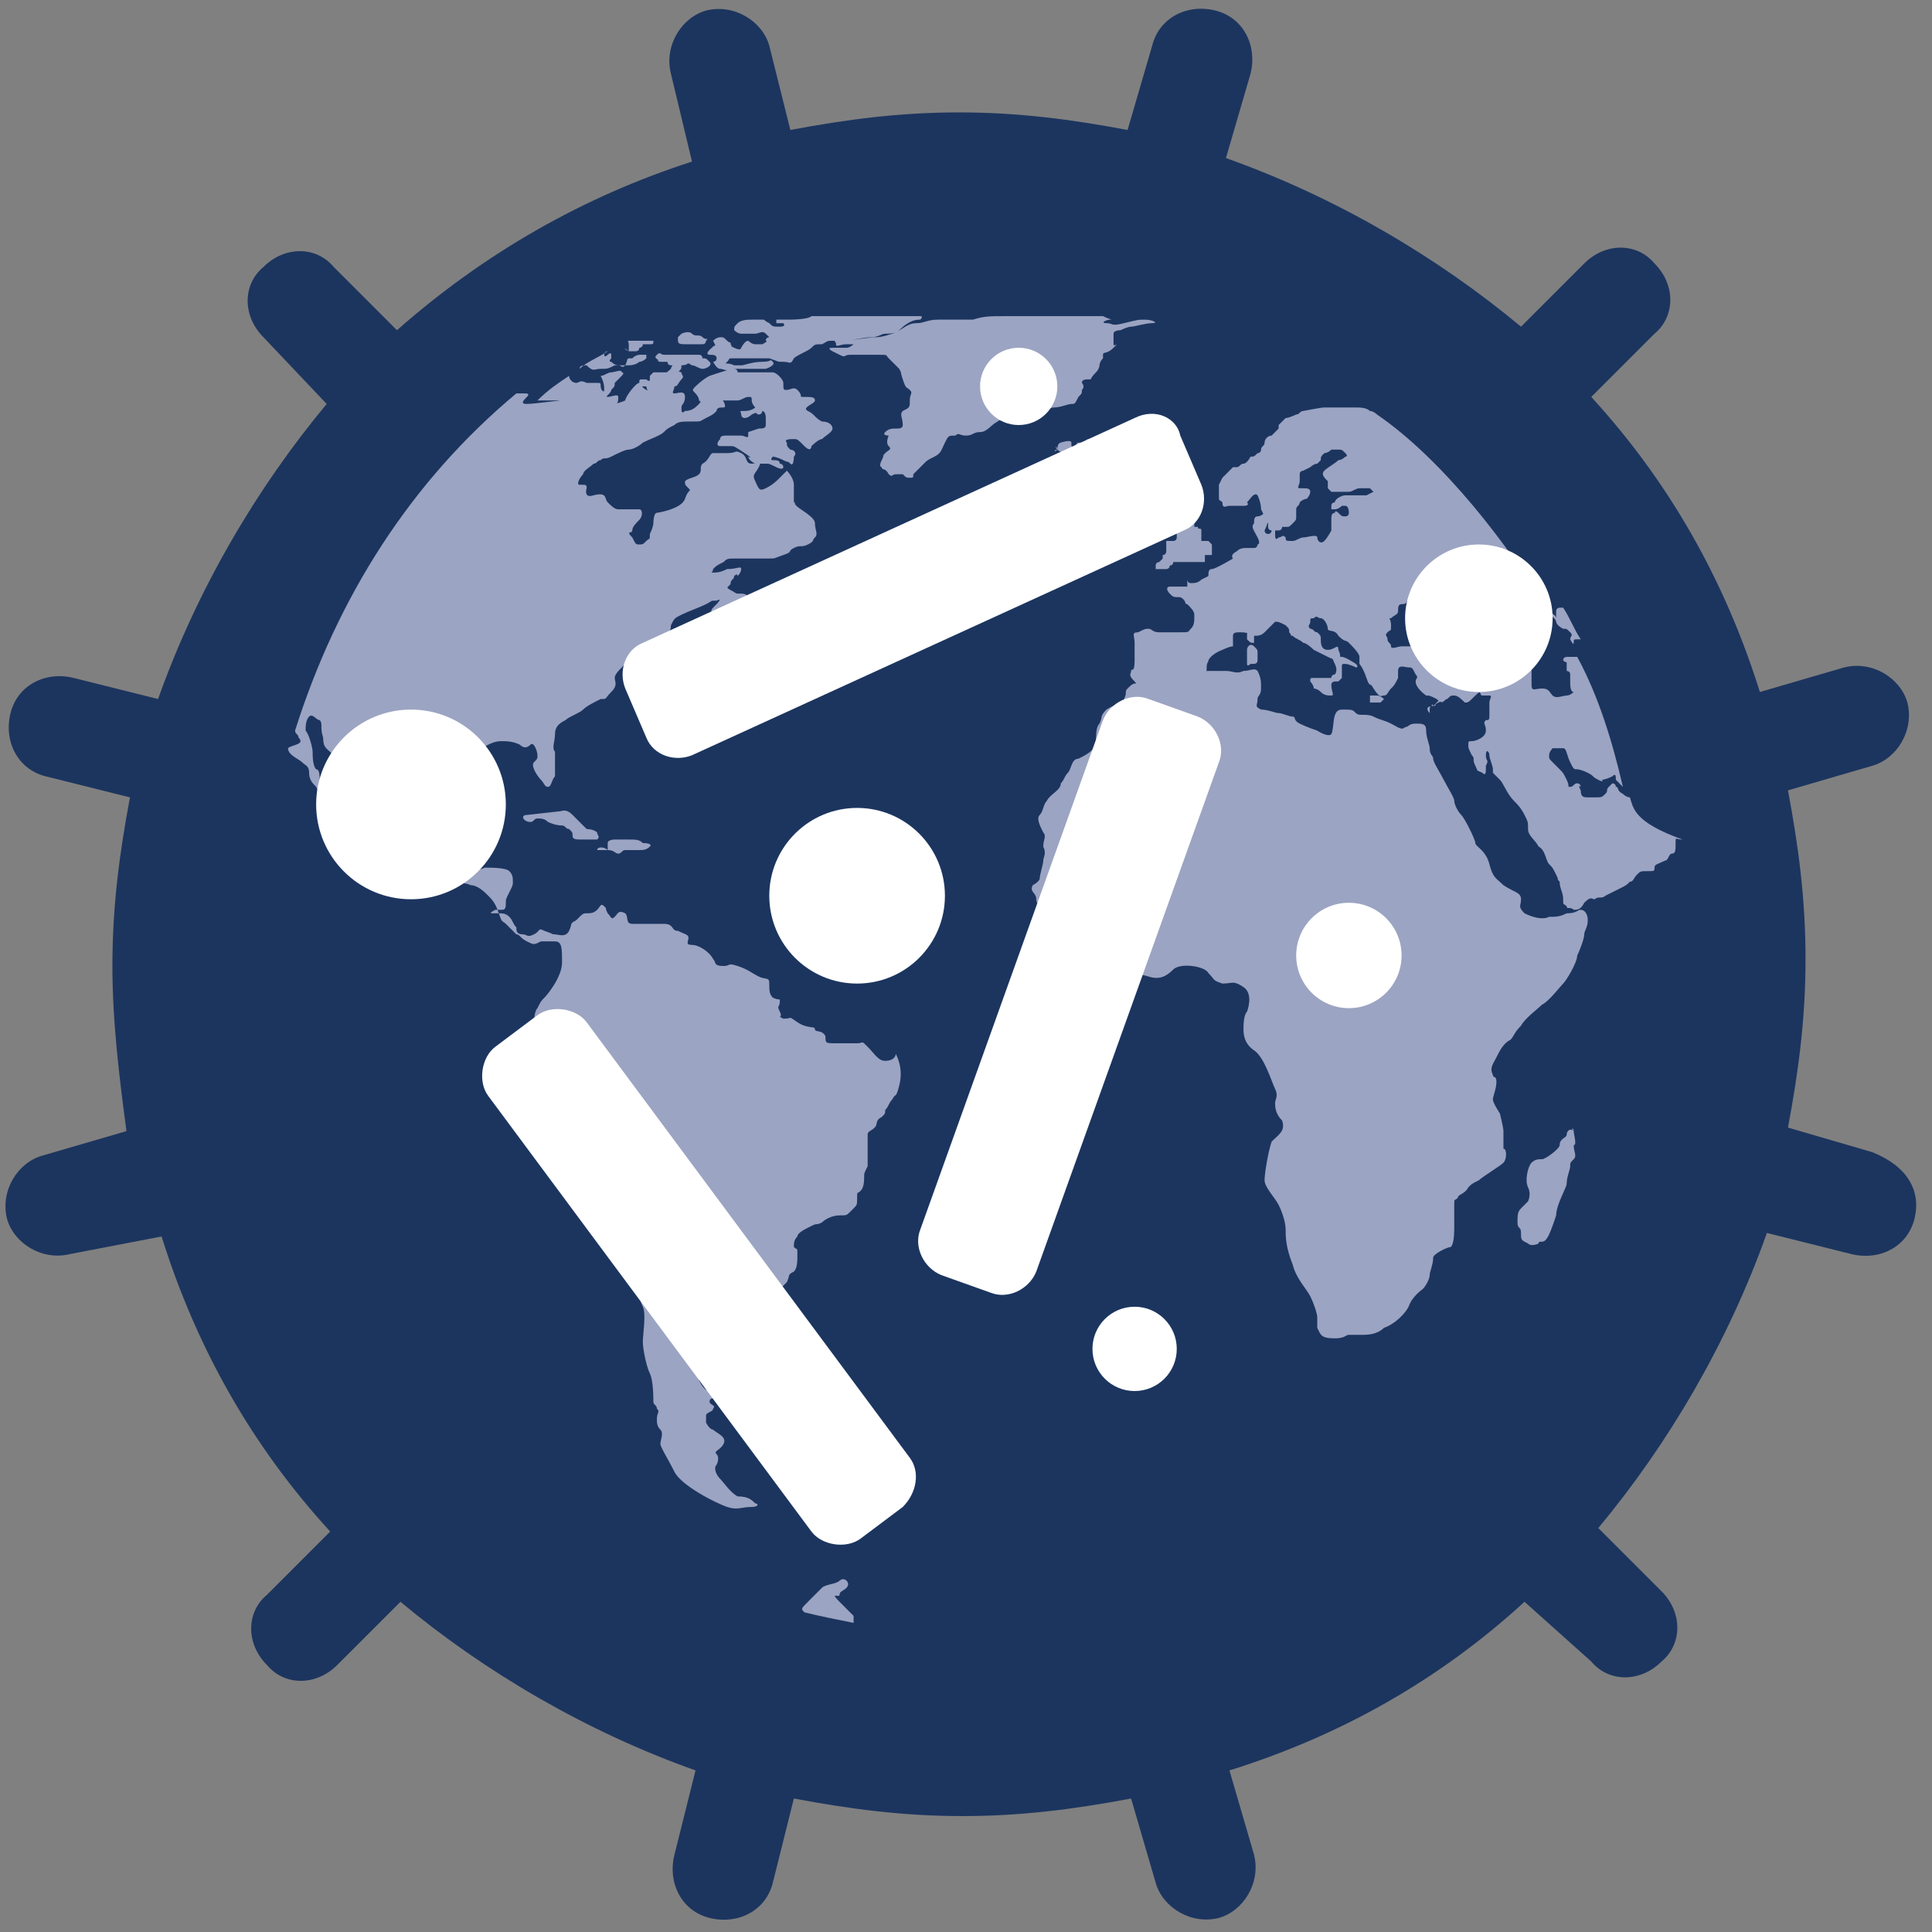
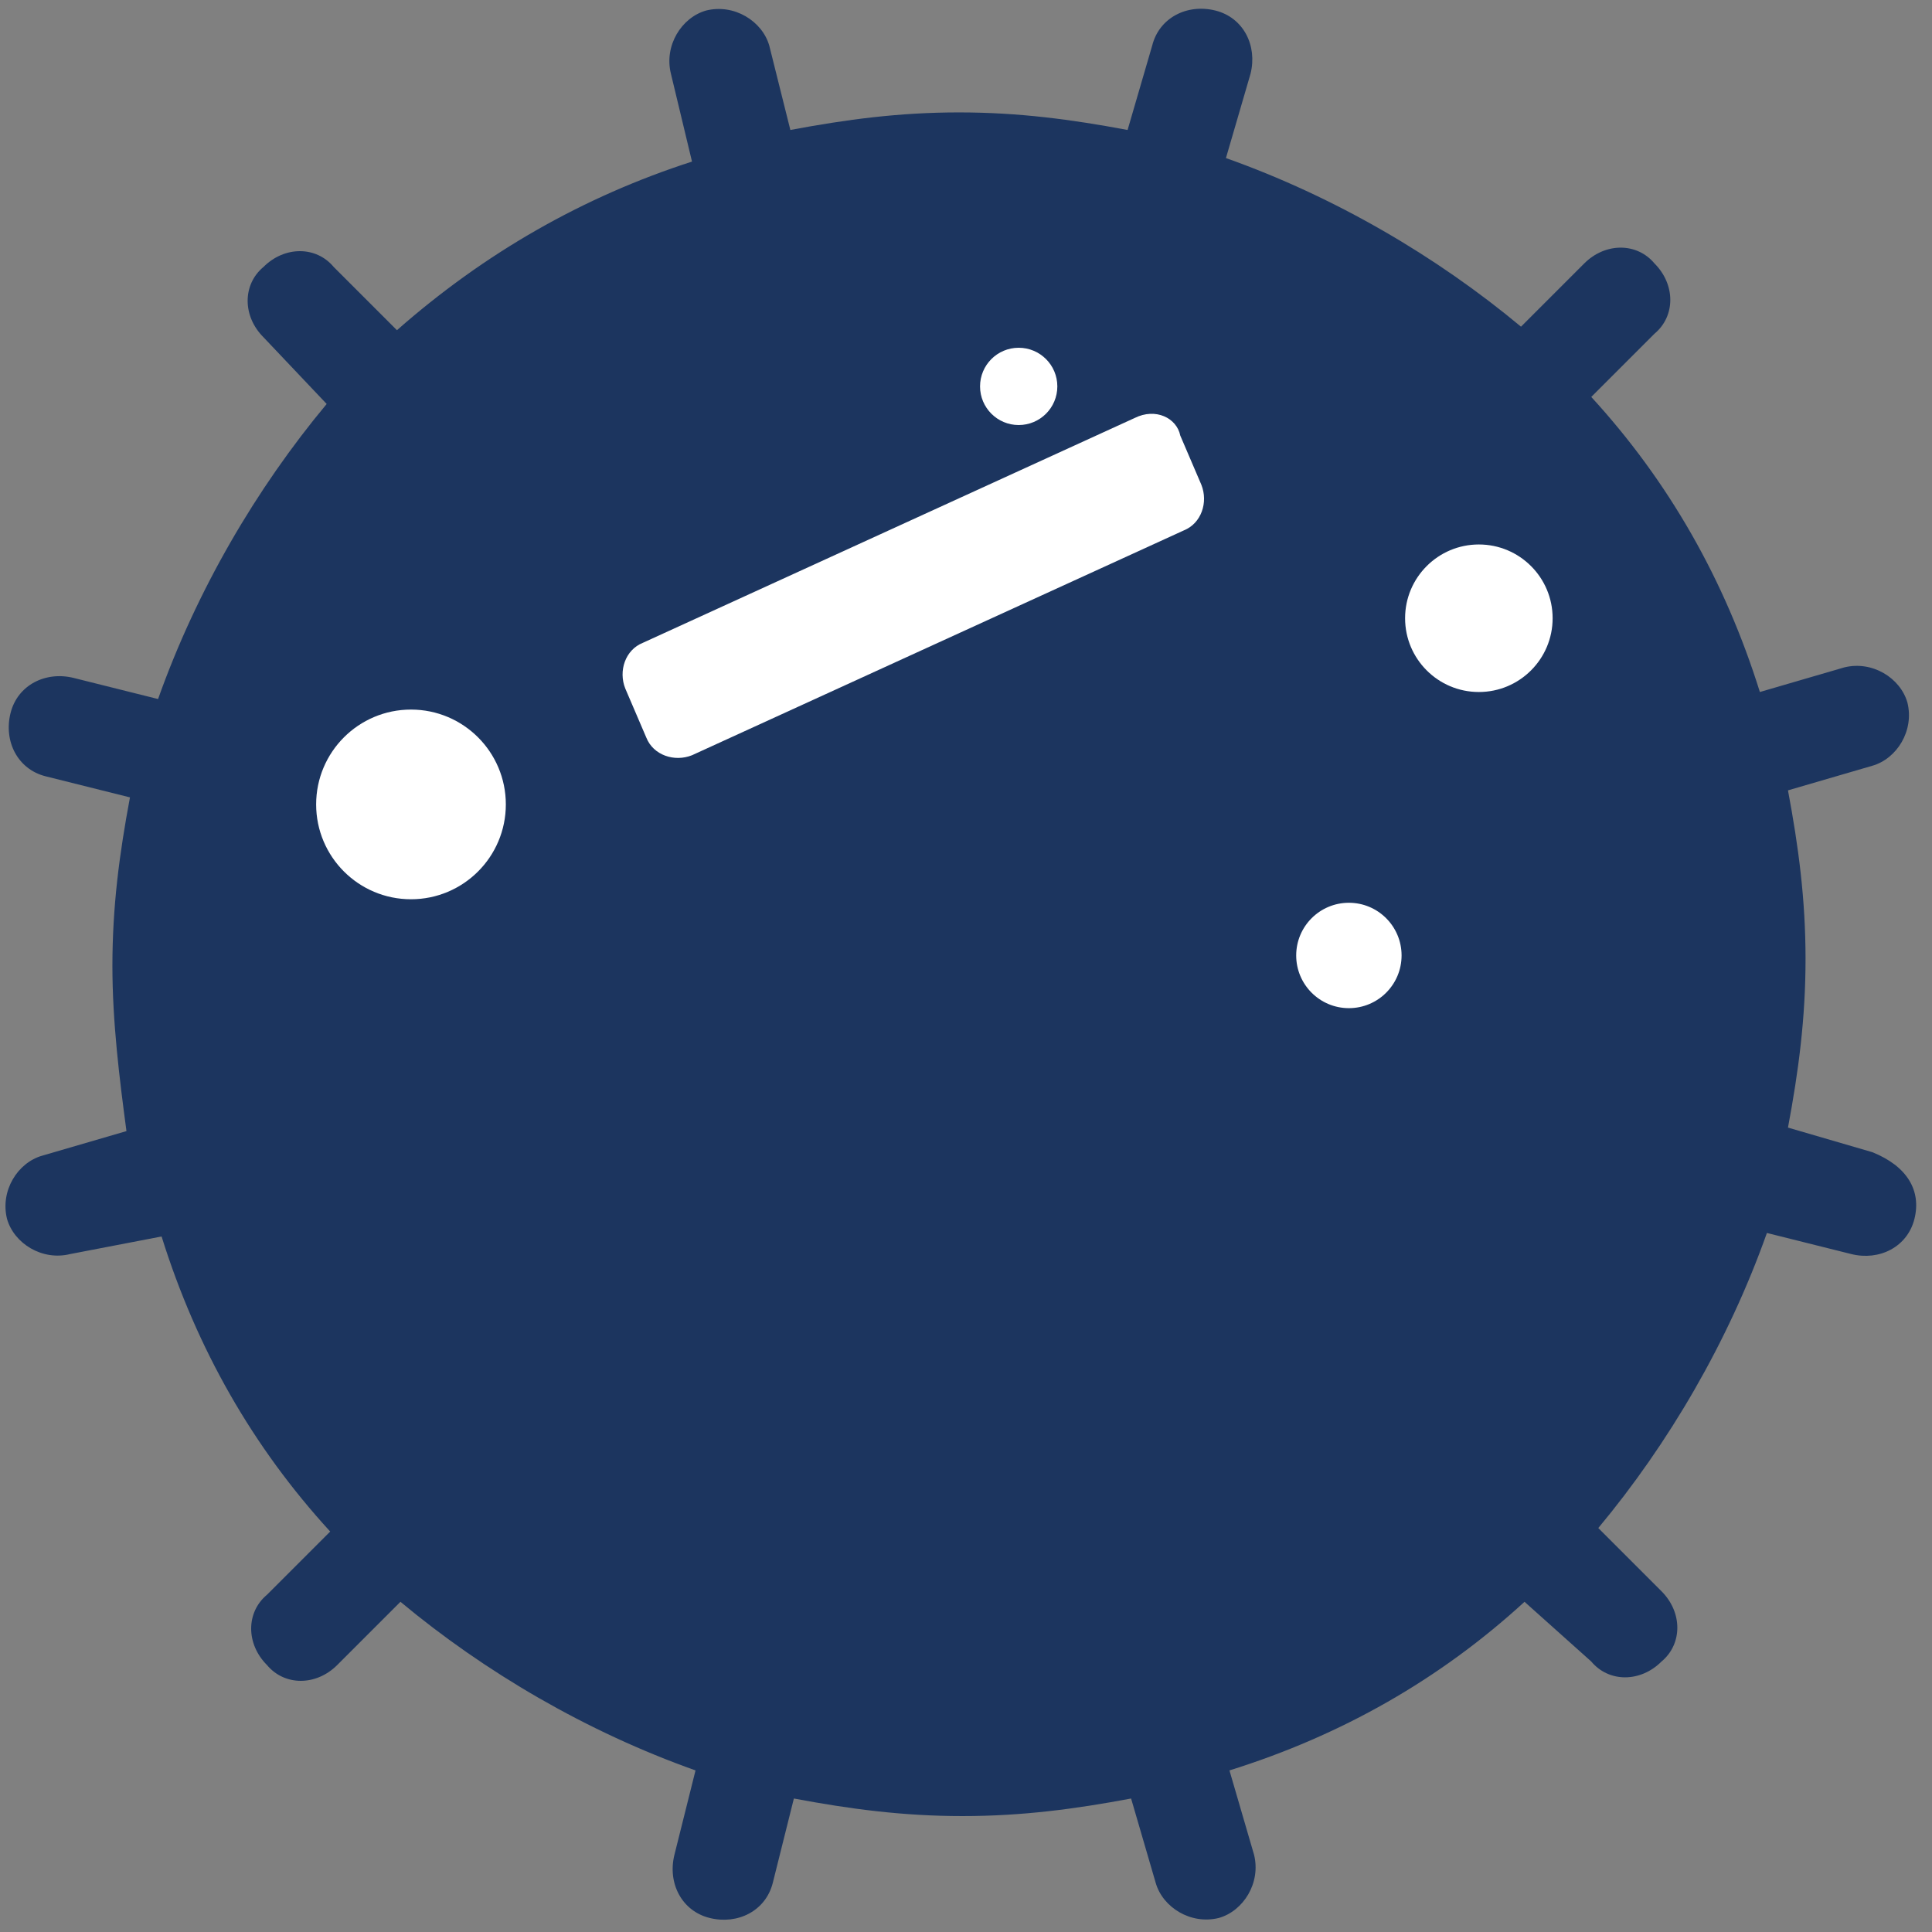
<svg xmlns="http://www.w3.org/2000/svg" version="1.1" id="Layer_1" x="0px" y="0px" width="55px" height="55px" viewBox="472.5 472.5 55 55" enable-background="new 472.5 472.5 55 55" xml:space="preserve">
  <rect x="472.5" y="472.5" width="55" height="55" fill="#808080" stroke="none" />
  <g id="Layer_2">
</g>
  <g id="Layer_1_1_">
    <g>
      <path fill="#1C355F" d="M527,507.2c-0.2,0.8-1,1.2-1.8,1l-2.4-0.6c-1.1,3.1-2.8,6-4.8,8.4l1.8,1.8c0.6,0.6,0.6,1.5,0,2    c-0.6,0.6-1.5,0.6-2,0l-1.9-1.7c-2.4,2.2-5.2,3.8-8.4,4.8l0.7,2.4c0.2,0.8-0.3,1.6-1,1.8c-0.8,0.2-1.6-0.3-1.8-1l-0.7-2.4    c-1.6,0.3-3.1,0.5-4.8,0.5s-3.2-0.2-4.8-0.5l-0.6,2.4c-0.2,0.8-1,1.2-1.8,1s-1.2-1-1-1.8l0.6-2.4c-3.1-1.1-6-2.8-8.4-4.8l-1.8,1.8    c-0.6,0.6-1.5,0.6-2,0c-0.6-0.6-0.6-1.5,0-2l1.8-1.8c-2.2-2.4-3.8-5.2-4.8-8.4l-2.6,0.5c-0.8,0.2-1.6-0.3-1.8-1    c-0.2-0.8,0.3-1.6,1-1.8l2.4-0.7c-0.2-1.5-0.4-3.1-0.4-4.7c0-1.7,0.2-3.2,0.5-4.8l-2.4-0.6c-0.8-0.2-1.2-1-1-1.8    c0.2-0.8,1-1.2,1.8-1l2.4,0.6c1.1-3.1,2.8-6,4.8-8.4l-1.8-1.9c-0.6-0.6-0.6-1.5,0-2c0.6-0.6,1.5-0.6,2,0l1.8,1.8    c2.5-2.2,5.3-3.8,8.4-4.8l-0.6-2.5c-0.2-0.8,0.3-1.6,1-1.8c0.8-0.2,1.6,0.3,1.8,1l0.6,2.4c1.6-0.3,3.1-0.5,4.8-0.5    s3.2,0.2,4.8,0.5l0.7-2.4c0.2-0.8,1-1.2,1.8-1c0.8,0.2,1.2,1,1,1.8l-0.7,2.4c3.1,1.1,6,2.8,8.4,4.8l1.8-1.8c0.6-0.6,1.5-0.6,2,0    c0.6,0.6,0.6,1.5,0,2l-1.8,1.8c2.2,2.4,3.8,5.2,4.8,8.4l2.4-0.7c0.8-0.2,1.6,0.3,1.8,1c0.2,0.8-0.3,1.6-1,1.8l-2.4,0.7    c0.3,1.6,0.5,3.1,0.5,4.8s-0.2,3.2-0.5,4.8l2.4,0.7C526.8,505.7,527.2,506.4,527,507.2z" />
-       <path fill="#9BA4C2" d="M496.4,518.1c-0.3-0.3,0-0.1,0-0.2c0-0.1,0.1-0.1,0.2-0.2c0,0,0.1-0.1,0-0.2c-0.1-0.1-0.2,0-0.2,0    c-0.1,0.1-0.4,0.1-0.5,0.2s-0.1,0.1-0.4,0.4c-0.2,0.2-0.2,0.2-0.1,0.3c0.4,0.1,0.9,0.2,1.4,0.3c0,0,0-0.1,0-0.2    C496.7,518.4,496.7,518.4,496.4,518.1z M516.6,490C516.6,490,516.6,490.1,516.6,490c0.2,0.1,0.2,0.2,0.2,0.2s0,0.1,0.2,0.2    c0.1,0,0.1,0,0.2,0.1s0,0.1,0,0.2c0,0,0.1,0.2,0.1,0.1s0-0.1,0.1-0.1h0.1c-0.2-0.3-0.3-0.6-0.5-0.9c-0.1,0-0.1,0-0.1,0    s-0.1,0-0.1,0.1s0,0.1,0,0.2C516.8,490,516.6,489.9,516.6,490z M502.6,485.3C502.6,485.3,502.7,485.3,502.6,485.3    c0.1,0.1,0.4,0.2,0.5,0.2h0.4c0.2,0,0.2-0.1,0.2-0.1c0.1,0,0.2-0.1,0.3-0.1s0.2-0.1,0.3-0.1c0.1-0.1-0.1-0.2-0.1-0.2    c0-0.1-0.1,0-0.1,0s-0.2,0-0.3,0c0,0-0.1,0-0.3,0c-0.1,0-0.1,0.1-0.2,0.1c-0.2,0-0.1,0-0.2,0.1c-0.1,0.1-0.1,0-0.1-0.1    s-0.3,0-0.3,0S502.6,485.1,502.6,485.3C502.6,485.2,502.5,485.2,502.6,485.3C502.5,485.3,502.5,485.4,502.6,485.3l0.2,0.1    c0.1,0,0,0.1-0.2,0.1s0,0.1,0.2,0.1C502.9,485.2,502.7,485.2,502.6,485.3z M489.2,482.9C489.4,482.9,489.3,482.9,489.2,482.9    c0.2,0.2,0.2,0.1,0.4,0.1c0.2,0,0.2,0,0.4-0.1c0.2,0,0.1,0,0.4,0c0.2,0,0.3-0.1,0.3-0.1s0.1,0,0.2-0.1c0,0,0,0,0-0.1    c-0.1,0-0.1,0-0.2,0c-0.1,0,0,0,0,0s-0.1,0-0.2,0.1c-0.2,0-0.1,0-0.2,0.2c-0.1,0.1-0.1,0-0.2,0c0,0-0.1,0-0.2-0.1    c-0.1,0,0-0.1,0-0.1s0,0,0-0.1c0-0.1-0.1,0-0.1,0c-0.1,0.1-0.1,0-0.1,0s0-0.1,0.1-0.1c-0.3,0.2-0.6,0.3-0.8,0.5    C489,482.9,489.1,482.9,489.2,482.9z M518.9,495.2c0,0-0.1,0-0.2-0.1c-0.2-0.1-0.1-0.2-0.2-0.2c0-0.1-0.1-0.1-0.1-0.1s0,0-0.1,0.1    c-0.1,0.1,0,0.1-0.1,0.2c-0.1,0.1-0.1,0.1-0.3,0.1c-0.2,0-0.1,0-0.2,0c-0.1,0-0.2,0-0.2-0.2c-0.1-0.2,0-0.1,0-0.1s0-0.1-0.1-0.1    c-0.1,0-0.1,0.1-0.2,0.1c-0.1,0,0,0-0.1-0.2c-0.1-0.2-0.1-0.2-0.2-0.3c-0.1-0.1-0.1-0.1-0.2-0.2c-0.1-0.1-0.1-0.1-0.1-0.2    s0.1-0.2,0.1-0.2c0.1,0,0.2,0,0.3,0c0.1,0,0.1,0.2,0.2,0.4c0.1,0.2,0.1,0.2,0.2,0.2c0,0,0.1,0,0.3,0.1c0.2,0.1,0.1,0.1,0.3,0.2    c0.2,0.1,0.1,0,0.1,0s0.1,0,0.3-0.1c0.1-0.1,0.1,0,0.1,0.1c0.1,0.1,0.1,0.1,0.2,0.2l0,0c-0.3-1.3-0.7-2.6-1.3-3.7h-0.1    c-0.1,0-0.2,0-0.2,0s-0.1,0-0.1,0.1c0.1,0.1,0.1,0,0.1,0.1c0,0,0,0.1,0,0.2c0,0,0.1,0,0.1,0.1s0,0.1,0,0.2s0,0.3,0.1,0.3    c0,0-0.1,0.1-0.2,0.1c-0.1,0-0.3,0.1-0.4,0c-0.1-0.1-0.1-0.2-0.3-0.2c-0.2,0-0.3,0.1-0.3-0.1c0-0.2,0-0.1,0-0.2s0-0.3,0-0.4    c0,0,0.1,0,0-0.1c-0.1-0.2-0.1-0.3-0.2-0.3c-0.1-0.1-0.3-0.5-0.3-0.5s-0.1,0-0.1-0.1s0-0.1,0.1-0.2c0.1-0.1,0.3-0.3,0.4-0.3    c0.1-0.1,0-0.1,0.2-0.1c0.1,0,0.2,0,0.3,0c-1-1.7-2.9-4.2-4.8-5.5l0,0c0,0-0.1-0.1-0.2-0.1c-0.1-0.1-0.3-0.1-0.4-0.1    c-0.1,0-0.1,0-0.3,0c-0.2,0-0.2,0-0.3,0s-0.2,0-0.3,0c-0.1,0-0.6,0.1-0.6,0.1c-0.1,0-0.1,0.1-0.2,0.1c0,0-0.2,0.1-0.3,0.1    l-0.2,0.2v0.1c0,0-0.1,0.1-0.2,0.2c-0.1,0-0.2,0.1-0.2,0.2s-0.1,0.1-0.1,0.2c0,0,0,0.1-0.1,0.1c-0.1,0.1-0.1,0.1-0.2,0.1    c0,0-0.1,0.2-0.2,0.2s-0.1,0.1-0.2,0.1s-0.1,0-0.1,0s-0.1,0.1-0.2,0.2s-0.1,0.1-0.1,0.1l-0.1,0.2c0,0,0,0,0,0.1s0,0.1,0,0.2    c0,0.2,0,0.1,0.1,0.2c0,0.2,0.1,0.1,0.2,0.1c0.1,0,0.2,0,0.4,0c0.2,0,0.1-0.1,0.1-0.1c0.1-0.1,0.2-0.3,0.3-0.2    c0,0,0.1,0.2,0.1,0.4c0.1,0.2,0.2,0.4,0.2,0.4c0,0.1,0,0.1,0,0.1s0,0.1,0.1,0.1c0,0,0.1,0,0.2,0c0.1,0,0.1-0.1,0.1-0.1s0,0,0.1,0    s0.1,0,0.2-0.1c0.1-0.1,0.1-0.1,0.1-0.2s0-0.1,0-0.2c0-0.1,0.1-0.1,0.1-0.2c0.1-0.1,0.2-0.1,0.2-0.1s0.1-0.1,0.1-0.2    s-0.1-0.1-0.2-0.1s-0.1,0-0.1,0c-0.1,0,0-0.1,0-0.2c0-0.1,0-0.1,0-0.1c0-0.1,0-0.1,0-0.1c0-0.1,0.1-0.1,0.1-0.1l0.2-0.1    c0,0,0.1-0.1,0.2-0.1l0.1-0.1c0-0.1,0-0.1,0.1-0.2c0,0,0.1,0,0.2-0.1c0.1,0,0.1,0,0.2,0c0.1,0,0.1,0,0.2,0.1s0,0.1,0,0.1    s-0.1,0.1-0.2,0.1c-0.1,0.1-0.3,0.2-0.4,0.3c-0.1,0.1,0,0.2,0.1,0.3c0,0.1,0,0.2,0,0.2l0.1,0.1h0.1c0,0,0.1,0,0.2,0s0.1,0,0.2,0    c0.1,0,0.2-0.1,0.3-0.1c0.2,0,0.2,0,0.3,0l0.1,0.1l-0.2,0.1c0,0,0,0-0.2,0c-0.1,0-0.1,0-0.2,0c-0.1,0-0.1,0-0.2,0    s-0.3,0.1-0.3,0.2c0,0-0.1,0-0.1,0.1v0.1c0,0,0,0,0.1,0c0,0,0.1,0,0.2-0.1c0.1,0,0,0,0.1,0c0.1,0,0.1,0.2,0.1,0.2s0,0.1-0.1,0.1    c-0.1,0-0.1,0-0.2-0.1c-0.1-0.1-0.1,0-0.1,0c-0.1,0-0.1,0.1-0.1,0.2s0,0.3,0,0.3s-0.1,0.2-0.2,0.3s-0.2,0-0.2-0.1s-0.3,0-0.4,0    c-0.1,0-0.2,0.1-0.3,0.1c-0.2,0-0.2,0-0.2-0.1c-0.1-0.1-0.1,0-0.2,0c-0.1,0.1-0.1,0-0.1-0.1s0-0.1,0-0.1h-0.1c0,0,0,0.1-0.1,0.1    c-0.1,0-0.1-0.1-0.1-0.1s0.1-0.2,0.1-0.3s0-0.2,0-0.2c0-0.1-0.1-0.1-0.1,0c0,0-0.1,0.1-0.2,0.1c-0.1,0-0.1,0.1-0.1,0.2    c-0.1,0.1,0,0.2,0.1,0.4c0.1,0.2,0,0.2,0,0.2s0,0.1-0.1,0.1c0,0-0.1,0-0.2,0s-0.2,0-0.3,0.1c-0.2,0.1-0.1,0.2-0.1,0.2    s-0.5,0.3-0.6,0.3c-0.1,0-0.1,0.1-0.1,0.2c0,0,0,0-0.2,0.1c-0.1,0.1-0.2,0.1-0.3,0.1s-0.1-0.1-0.1-0.1v0.2c0,0-0.1,0-0.3,0    c-0.2,0-0.1,0-0.2,0s-0.1,0.1,0,0.2c0.1,0.1,0.1,0.1,0.3,0.1c0.2,0.1,0.1,0.2,0.2,0.2c0.1,0.1,0.2,0.2,0.2,0.3    c0,0.2,0,0.3-0.1,0.4s0,0.1-0.4,0.1s-0.3,0-0.5,0c-0.2,0-0.2-0.1-0.3-0.1c-0.1,0-0.1,0-0.3,0.1c-0.2,0-0.1,0.1-0.1,0.3    c0,0.2,0,0.1,0,0.5s-0.1,0.2-0.1,0.3c0,0.1-0.1,0.1,0.1,0.3c0.1,0.1,0,0.1,0,0.3c0,0.2,0.2,0.1,0.4,0c0.2-0.1,0.1,0.1,0.2,0.2    c0.2,0.2,0.4-0.1,0.6-0.1c0.2,0,0.4-0.1,0.5-0.2c0.1-0.1,0.2-0.3,0.3-0.4c0.1-0.1,0-0.2,0.1-0.4c0.1-0.2,0.4-0.3,0.4-0.3    s0.2-0.1,0.3-0.1v-0.3c0-0.1,0.1-0.1,0.2-0.1s0.2,0,0.4,0.1c0.1,0,0.2,0,0.3-0.1c0.1-0.1,0.2-0.2,0.3-0.3c0.1,0,0.1,0,0.3,0.1    c0.1,0.1,0.1,0.1,0.1,0.2c0.1,0.1,0,0.1,0.1,0.1c0.1,0.1,0.2,0.1,0.3,0.2c0.1,0,0.3,0.2,0.3,0.2s0.2,0.1,0.4,0.2    c0.2,0.1,0.1,0,0.2,0.2c0.1,0.2,0,0.3,0,0.3s-0.1,0-0.1,0.1c-0.1,0-0.2,0-0.3,0s-0.1,0-0.2,0s-0.1,0-0.1,0.1c0,0,0.1,0.1,0.1,0.2    c0,0,0.1,0,0.2,0.1c0.1,0.1,0.2,0.1,0.3,0.1s0-0.1,0-0.3c0-0.1,0.1-0.1,0.1-0.1h0.1l0.1-0.1c0,0,0-0.1,0-0.3c0-0.1,0-0.1,0.1-0.1    c0,0,0.1,0,0.3,0.1c0.1,0,0-0.1,0-0.1s-0.3-0.2-0.4-0.2s0,0-0.1-0.2c0-0.2-0.1,0-0.3,0c-0.2,0-0.2-0.2-0.2-0.3s0-0.1-0.1-0.2    c-0.1,0-0.1-0.1-0.2-0.1c-0.1-0.1,0-0.1,0-0.2s0-0.1,0.1-0.1c0.1-0.1,0.1,0,0.2,0c0.1,0,0.2,0.2,0.2,0.3c0,0.1,0.2,0,0.3,0.2    c0.2,0.2,0.2,0.1,0.3,0.2c0.1,0.1,0.3,0.3,0.3,0.4c0,0.1,0,0.1,0,0.2c0,0,0.1,0.1,0.2,0.4c0.1,0.3,0.1,0.1,0.2,0.3    c0.2,0.3,0.2,0.2,0.3,0.2s0.1-0.1,0.2-0.2c0.1-0.1,0.1-0.1,0.2-0.3c0-0.1,0-0.1,0-0.2c0-0.2,0.2-0.1,0.3-0.1s0.1,0,0.2,0.2    c0.1,0.1,0,0.1,0,0.2c0,0.2,0.3,0.4,0.3,0.4c0.1,0,0.1,0,0.3,0.1c0.2,0.2,0.2,0,0.3,0c0.1-0.1,0.1-0.1,0.2-0.1s0.2,0.1,0.3,0.2    c0.1,0,0.1,0,0.3-0.2c0.2-0.2,0.1,0,0.2,0c0.1,0,0.1,0,0.2,0s0,0.1,0,0.2s0,0.2,0,0.3c0,0.2,0,0.2-0.1,0.2c-0.1,0.1,0,0.1,0,0.3    s-0.3,0.3-0.4,0.3s-0.1,0-0.1,0.1s0,0.1,0.1,0.3c0.1,0.1,0,0.1,0.1,0.3c0.1,0.2,0,0.1,0.2,0.2c0.1,0.1,0.1,0,0.1-0.2    c0.1-0.2,0-0.1,0-0.3c0-0.2,0.1-0.1,0.1,0c0,0.1,0.1,0.3,0.1,0.4c0,0.1,0,0.1,0,0.1s0.1,0.1,0.2,0.2s0.2,0.4,0.4,0.6    c0.1,0.1,0.2,0.2,0.3,0.4c0.1,0.2,0.1,0.2,0.1,0.4c0,0.2,0.2,0.3,0.3,0.5c0.2,0.1,0.2,0.4,0.3,0.5c0.1,0.1,0.1,0.1,0.2,0.3    c0.1,0.2,0,0.1,0.1,0.2c0,0.2,0.1,0.3,0.1,0.5c0,0.2,0,0.1,0.1,0.2c0,0.1,0.1,0,0.2,0.1c0.1,0,0.2,0,0.3-0.2    c0.2-0.2,0.2-0.1,0.3-0.1c0.1-0.1,0.2,0,0.3-0.1c0.2-0.1,0.2-0.1,0.4-0.2s0.2-0.1,0.3-0.2c0.1,0,0.1-0.1,0.2-0.2s0.1-0.1,0.3-0.1    s0.2,0,0.2-0.1s0.1-0.1,0.3-0.2c0.1,0,0.1-0.2,0.2-0.2s0.1-0.1,0.1-0.3c0-0.2,0-0.1,0.2-0.1C519,495.9,519,495.5,518.9,495.2z     M514.8,490.8c-0.1,0.1-0.1,0.1-0.2,0.1s-0.3,0-0.4,0c0,0-0.1,0.1-0.3,0s-0.2-0.1-0.3-0.1c-0.1-0.1,0-0.1-0.2-0.1    c-0.2,0-0.1,0.1-0.3,0.1s-0.1,0.1-0.3,0.1s-0.3,0-0.4,0c-0.1,0-0.3,0.1-0.3,0s-0.1-0.1-0.1-0.2c0-0.1-0.1-0.1,0-0.2    c0.1-0.1,0.1,0,0.1-0.2c0-0.2-0.1-0.2,0-0.2c0.1-0.1,0.2-0.1,0.2-0.2s0-0.2,0.1-0.2c0.2,0,0.1-0.1,0.2-0.1c0.1,0,0.2,0.1,0.2,0.1    h0.2h0.2h0.1c0,0,0.2-0.1,0.3-0.1s0,0,0.2,0s0.4-0.1,0.3-0.1l-0.1,0.1c0,0-0.2,0-0.2,0.1c0.1,0,0.1,0,0.1,0.1l-0.1,0.1    c0,0-0.1,0-0.2,0h-0.2c-0.1,0-0.1,0-0.1,0l0.1,0.1c0,0,0.2-0.1,0.3,0c0.2,0.1,0.1,0.1,0.2,0.1c0.1,0,0.1,0.1,0.2,0.1    c0.2,0.1,0.3,0.1,0.3,0.2c0.1,0.1,0.1-0.2,0.1,0.1C514.8,490.8,514.9,490.8,514.8,490.8z M517.5,498.4c-0.1,0-0.1,0.1-0.4,0.1    c-0.2,0.1-0.3,0.1-0.5,0.1c-0.2,0.1-0.5,0-0.7-0.1c-0.2-0.2-0.1-0.2-0.1-0.4c0-0.2-0.2-0.2-0.5-0.4c-0.2-0.2-0.3-0.2-0.4-0.6    c-0.1-0.4-0.4-0.5-0.4-0.6c0-0.1-0.3-0.7-0.4-0.8s-0.2-0.3-0.2-0.4s-0.2-0.4-0.3-0.6c-0.1-0.2-0.3-0.5-0.3-0.6    c0-0.1-0.1-0.1-0.1-0.3c0-0.1-0.1-0.3-0.1-0.5c0-0.2-0.1-0.2-0.3-0.2s-0.2,0.1-0.3,0.1c-0.1,0.1-0.2,0-0.4-0.1    c-0.2-0.1-0.3-0.1-0.5-0.2c-0.2-0.1-0.4,0-0.5-0.1c-0.1-0.1-0.1-0.1-0.4-0.1c-0.3,0-0.2,0.5-0.3,0.7c-0.1,0.1-0.4-0.1-0.4-0.1    s-0.3-0.1-0.5-0.2c-0.2-0.1-0.1-0.2-0.2-0.2c-0.1,0-0.3-0.1-0.4-0.1c-0.1,0-0.3-0.1-0.5-0.1c-0.2-0.1-0.1-0.1-0.1-0.3    c0-0.1,0.1-0.1,0.1-0.3s0-0.3-0.1-0.5c-0.1-0.1-0.2,0-0.4,0c-0.2,0.1-0.3,0-0.5,0c-0.2,0-0.3,0-0.5,0c-0.1,0-0.7,0.1-0.8,0.2    c-0.1,0.1-0.1,0-0.3,0.2c-0.2,0.2-0.2,0-0.4,0.1c-0.2,0-0.4,0-0.5-0.1c-0.1-0.1-0.2,0-0.3,0.1s0,0.1-0.1,0.3    c-0.1,0.2-0.2,0.1-0.5,0.3c-0.2,0.2-0.1,0.2-0.2,0.4c-0.1,0.1-0.1,0.3-0.1,0.6c-0.1,0.2-0.3,0.3-0.5,0.4c-0.2,0-0.2,0.3-0.3,0.4    c-0.1,0.1-0.1,0.2-0.2,0.3c0,0.2-0.3,0.3-0.4,0.5c-0.1,0.1-0.1,0.3-0.2,0.4c-0.1,0.1,0,0.3,0.1,0.5c0.1,0.1,0,0.2,0,0.4    c0.1,0.2,0,0.3,0,0.4s-0.1,0.4-0.1,0.5s-0.2,0.2-0.2,0.2c-0.1,0.2,0.1,0.2,0.1,0.4c0,0.2,0.3,0.4,0.3,0.6c0,0.2,0.1,0.2,0.4,0.4    c0.3,0.2,0,0.3,0.2,0.5c0.3,0.3,0.4,0.3,0.6,0.5c0.2,0.2,0.6,0.3,0.8,0.2c0.2-0.1,0.6-0.1,0.9,0c0.3,0.1,0.5,0,0.7-0.2    c0.2-0.2,0.9-0.1,1,0.1c0.2,0.2,0.1,0.2,0.4,0.3c0.3,0,0.3-0.1,0.6,0.1c0.3,0.2,0.1,0.7,0.1,0.7c-0.1,0.1-0.1,0.4-0.1,0.5    c0,0.1,0,0.4,0.3,0.6c0.3,0.2,0.5,0.9,0.6,1.1c0.1,0.2,0,0.3,0,0.4s0,0.3,0.2,0.5c0.1,0.3-0.1,0.4-0.3,0.6    c-0.1,0.3-0.2,0.9-0.2,1.1c0,0.2,0.3,0.5,0.4,0.7c0.1,0.2,0.2,0.5,0.2,0.7s0,0.5,0.2,1c0.1,0.4,0.4,0.7,0.5,0.9    c0.1,0.2,0.2,0.5,0.2,0.6c0,0.1,0,0.1,0,0.3c0.1,0.2,0.1,0.3,0.5,0.3c0.3,0,0.3-0.1,0.4-0.1c0.2,0,0.3,0,0.4,0s0.4,0,0.6-0.2    c0.3-0.1,0.6-0.4,0.7-0.6c0.1-0.3,0.4-0.5,0.4-0.5c0.1-0.1,0.2-0.3,0.2-0.4s0.1-0.3,0.1-0.5c0-0.1,0.4-0.3,0.5-0.3    c0.1-0.1,0.1-0.4,0.1-0.7c0-0.3,0-0.3,0-0.5c0-0.2,0-0.1,0.1-0.2c0-0.1,0.2-0.1,0.3-0.3c0.1-0.1,0.1-0.1,0.3-0.2    c0.1-0.1,0.6-0.4,0.7-0.5c0.1-0.1,0.1-0.4,0-0.4c0-0.1,0-0.4,0-0.5s-0.1-0.5-0.1-0.5s-0.2-0.3-0.2-0.4s0.1-0.3,0.1-0.5    c0-0.2-0.1-0.1-0.1-0.2c-0.1-0.2,0-0.3,0.1-0.5c0.1-0.2,0.2-0.4,0.4-0.5c0.1-0.1,0.1-0.2,0.3-0.4c0.1-0.2,0.5-0.5,0.6-0.6    c0.2-0.1,0.5-0.5,0.6-0.6c0.1-0.1,0.4-0.6,0.4-0.8c0.1-0.2,0.2-0.5,0.2-0.6c0-0.1,0.1-0.2,0.1-0.4    C517.7,498.5,517.6,498.4,517.5,498.4z M488.7,496.1c0.1,0.1,0.1,0.1,0.1,0.2s0.1,0.1,0.3,0.1c0.3,0,0.3,0,0.4,0    c0.1-0.1,0-0.1,0-0.2c-0.1-0.1-0.3-0.1-0.3-0.1c-0.1-0.1-0.2-0.2-0.4-0.4c-0.2-0.2-0.3-0.1-0.4-0.1l-0.9,0.1    c-0.2,0-0.1,0.2,0.1,0.2c0.1,0,0.1-0.1,0.2-0.1s0.2,0,0.3,0.1c0,0,0.2,0.1,0.4,0.1C488.6,496,488.6,496.1,488.7,496.1    C488.8,496,488.6,496,488.7,496.1z M489.8,496.7c0.2,0,0.2,0.1,0.3,0.1s0.1-0.1,0.2-0.1c0.1,0,0.3,0,0.4,0s0.2,0,0.3-0.1    s-0.2-0.1-0.2-0.1c-0.1-0.1-0.2-0.1-0.4-0.1c-0.1,0-0.4,0-0.4,0s-0.2,0-0.2,0.1C489.8,496.6,489.8,496.6,489.8,496.7    C489.9,496.6,489.8,496.6,489.8,496.7c-0.1-0.1-0.3-0.1-0.3,0C489.4,496.7,489.7,496.7,489.8,496.7z M488,484.3c0,0.1,0.2,0,0.4,0    c0.2,0,0.5-0.1,0.5-0.1c0.1,0,0.2,0,0.3,0c0.1,0.1,0.2,0,0.4,0c0.2,0,0.2,0,0.2-0.1c0,0,0.1-0.1,0.2-0.1c0.1,0,0.1-0.1,0.1-0.2    s-0.2,0-0.3,0s0.1-0.1,0.1-0.2c0.1-0.1,0.1-0.1,0.1-0.2c0.1-0.1,0.1-0.1,0.2-0.2s0-0.1,0-0.1c0-0.1-0.2,0-0.3,0    c-0.1,0-0.2,0.1-0.3,0.1c0.1,0.2,0.1,0.3,0.1,0.4s-0.1,0-0.1-0.1c0-0.1,0-0.1-0.1-0.1c-0.1,0-0.2,0-0.3,0c-0.2-0.1-0.2,0-0.3,0    c-0.1,0-0.2-0.1-0.2-0.2c-0.3,0.2-0.6,0.4-0.9,0.7h0.2c0.2,0,0.3,0,0.4,0s-0.2,0.1-0.4,0.1c-0.1,0-0.3,0-0.4,0c0,0-0.1,0-0.1,0.1    c0.1,0,0.2,0.1,0.3,0.1C487.9,484.1,488,484.2,488,484.3z M506.9,491.3L506.9,491.3c0.1-0.2,0-0.1,0-0.2c-0.1,0-0.1,0-0.1,0    L506.9,491.3C506.8,491.2,506.8,491.2,506.9,491.3C506.8,491.4,506.9,491.4,506.9,491.3z M497.7,502.7c-0.2,0-0.3-0.2-0.5-0.4    c-0.2-0.2-0.1-0.1-0.3-0.1c-0.2,0-0.4,0-0.6,0c-0.3,0-0.3,0-0.3-0.2c-0.1-0.2-0.3-0.1-0.3-0.2c0-0.1-0.2,0-0.5-0.2    c-0.3-0.2-0.1-0.1-0.4-0.1c-0.2-0.1,0,0-0.1-0.2c-0.1-0.2,0-0.1,0-0.3c0-0.1,0,0-0.2-0.1c-0.1-0.1-0.1-0.2-0.1-0.4    c0-0.2-0.1-0.1-0.3-0.2c-0.2-0.1-0.3-0.2-0.6-0.3c-0.3-0.1-0.2,0-0.4,0c-0.3,0-0.2-0.1-0.3-0.2c-0.1-0.2-0.4-0.4-0.6-0.4    c-0.2,0-0.1-0.1-0.1-0.2s-0.1-0.1-0.3-0.2c-0.2,0-0.1-0.2-0.4-0.2s-0.2,0-0.4,0c-0.2,0-0.3,0-0.5,0s-0.1-0.2-0.2-0.3    c-0.2-0.1-0.2,0-0.3,0.1c-0.1,0.1-0.1,0-0.2-0.1c-0.1-0.2,0-0.1-0.1-0.2s-0.1,0-0.2,0.1s-0.2,0.1-0.3,0.1s-0.1,0-0.3,0.2    c-0.2,0.1-0.1,0.1-0.2,0.3c-0.1,0.2-0.3,0.1-0.4,0.1s0,0-0.3-0.1c-0.2-0.1-0.1,0-0.3,0.1c-0.2,0.1-0.2,0-0.3,0    c-0.2,0-0.2-0.1-0.2-0.2c-0.1-0.1-0.1-0.2-0.2-0.3c-0.1-0.1-0.2-0.1-0.3-0.1c-0.1,0-0.1,0-0.2,0s0.1-0.1,0.1-0.1    c0.1,0,0.1,0,0.2,0s0.1-0.1,0.1-0.2s0-0.1,0.1-0.3c0.1-0.2,0.1-0.2,0.1-0.3c0-0.1,0-0.2-0.1-0.3s-0.5-0.1-0.7-0.1    c-0.2,0.1-0.2,0-0.4-0.1c-0.2-0.1,0.1-0.2,0.1-0.3c0-0.1,0.2-0.3,0.2-0.4c0-0.2,0.1-0.3,0.3-0.4c0.2-0.2,0-0.2,0-0.2    s-0.2-0.1-0.4,0c-0.2,0.1-0.2,0-0.3,0.3c-0.1,0.2,0,0.1-0.1,0.3c-0.1,0.2-0.4,0.2-0.6,0.2s-0.1,0-0.3,0c-0.2-0.1-0.1,0-0.3-0.1    c-0.1-0.1-0.1-0.1-0.2-0.3c0-0.1-0.1-0.5-0.2-0.7c0-0.2,0-0.3,0.1-0.5c0-0.1,0.2-0.3,0.2-0.5c0-0.2,0.2-0.4,0.2-0.5    c0.1-0.1,0.1-0.1,0.3-0.2c0.1-0.1,0.2-0.1,0.3-0.1s0.2,0,0.4,0c0.2,0,0.2,0,0.4,0.1c0.2,0,0.2,0,0.4-0.1c0.2-0.1,0.3-0.1,0.4-0.1    s0.3,0,0.5,0.1c0.1,0.1,0.2,0.1,0.3,0c0.1-0.1,0.2,0.2,0.2,0.3c0,0.1,0,0.1-0.1,0.2s0.1,0.4,0.2,0.5s0.1,0.2,0.2,0.2    c0.1,0,0.1-0.2,0.2-0.3c0-0.2,0-0.2,0-0.4s0-0.2,0-0.3c-0.1-0.1,0-0.3,0-0.5c0-0.2,0.1-0.3,0.3-0.4c0.1-0.1,0.4-0.2,0.5-0.3    c0.1-0.1,0.3-0.2,0.5-0.3c0.2,0,0.1,0,0.3-0.2c0.2-0.2,0.1-0.3,0.1-0.4c0-0.1,0.1-0.2,0.3-0.4c0.2-0.2,0.2-0.1,0.3-0.2    s0,0,0.1-0.2c0.1-0.2,0.3-0.2,0.6-0.3c0.2-0.1,0.3-0.2,0.3-0.4c0.1-0.2,0.1-0.2,0.3-0.3c0.2-0.1,0.5-0.2,0.7-0.3    c0.2-0.1,0.1-0.1,0.3-0.1c0.2-0.1,0,0.1-0.1,0.2s0,0.1-0.1,0.2c0,0.1,0,0.1,0.1,0.1c0,0,0.2,0,0.3-0.1c0.1-0.1,0.2-0.1,0.4-0.2    c0.2,0,0.2,0,0.4-0.1c0.2-0.1,0.4-0.3,0.4-0.3c0-0.1,0-0.1-0.1-0.1c0,0-0.1,0-0.3,0.1c-0.2,0.1-0.1,0-0.3,0s-0.1,0-0.3-0.1    c-0.2-0.1,0-0.1,0-0.2c0-0.1,0.1-0.1,0.1-0.2c0.1-0.1,0.1,0,0.1,0s0.1-0.1,0.1-0.2s-0.1,0-0.4,0c-0.2,0.1-0.3,0.1-0.4,0.1    s0,0,0-0.1c0.1-0.1,0.1-0.1,0.3-0.2c0.1-0.1,0.1-0.1,0.4-0.1c0.3,0,0.6,0,0.9,0c0.2,0,0.1,0,0.4-0.1c0.3-0.1,0.1-0.1,0.3-0.2    c0.2-0.1,0.2,0,0.4-0.1c0.2-0.1,0.1-0.1,0.2-0.2c0.1-0.1,0-0.2,0-0.4c0-0.1-0.1-0.2-0.4-0.4c-0.3-0.2-0.1-0.2-0.2-0.2    c0-0.1,0-0.3,0-0.5c0-0.2-0.2-0.4-0.2-0.4s-0.1,0.1-0.2,0.2c-0.1,0.1-0.2,0.2-0.4,0.3c-0.2,0.1-0.2,0-0.3-0.2    c-0.1-0.2,0-0.2,0.1-0.4c0.1-0.2,0-0.1-0.2-0.1c-0.2,0-0.1-0.2-0.3-0.3c-0.2-0.1-0.1,0-0.4,0c-0.2,0-0.2,0-0.4,0    c-0.1,0-0.1,0.2-0.3,0.3c-0.1,0.1,0,0.2-0.1,0.3s-0.3,0.1-0.4,0.2c0,0.1,0,0.1,0.1,0.2c0.1,0.1,0,0-0.1,0.3    c-0.1,0.3-0.8,0.4-0.8,0.4c-0.1,0-0.1,0.3-0.1,0.3s0,0.1-0.1,0.3c0,0.2,0,0.1-0.1,0.2s-0.1,0.1-0.2,0.1c-0.1,0-0.1,0-0.2-0.2    c-0.2-0.2,0-0.1,0-0.2c0-0.1,0.1-0.2,0.2-0.3c0.1-0.1,0.1-0.3,0-0.3c0,0-0.2,0-0.4,0c-0.2,0-0.1,0-0.2,0s-0.2-0.1-0.3-0.2    c-0.1-0.1,0-0.3-0.4-0.2c-0.3,0.1-0.2-0.2-0.2-0.2c0-0.1,0-0.1-0.2-0.1c-0.1,0,0-0.2,0.1-0.3c0-0.1,0.2-0.2,0.3-0.3    c0.1,0,0.1-0.1,0.2-0.1c0.1-0.1,0.1,0,0.3-0.1c0.2-0.1,0.4-0.2,0.5-0.2s0.3-0.1,0.4-0.2c0.2-0.1,0.5-0.2,0.6-0.3s0.1-0.1,0.3-0.2    c0.1-0.1,0.2-0.1,0.5-0.1s0.2,0,0.4-0.1c0.2-0.1,0.2-0.1,0.3-0.2c0-0.1,0.1-0.1,0.2-0.1s0-0.2-0.1-0.3c-0.1,0-0.3-0.1-0.4-0.1    s-0.1,0.2-0.2,0.3c-0.1,0.1-0.2,0.2-0.4,0.2c-0.1,0.1-0.1,0-0.1-0.1c0-0.1,0.1-0.1,0.1-0.3s-0.2-0.1-0.3-0.1s0-0.1,0-0.2    c0-0.1,0-0.1,0-0.2s0.1-0.1,0.1-0.2c0.1-0.1,0.1-0.1,0.1-0.2c0.1-0.1,0.2,0,0.4-0.1c0.1,0,0.1,0,0.2-0.1c0,0,0-0.1-0.1-0.1    c-0.1,0-0.2,0-0.4,0c-0.1,0-0.4,0.3-0.4,0.4c-0.1,0.1-0.4,0.3-0.5,0.4c-0.1,0.1,0,0.3-0.2,0.2c-0.2-0.1-0.1-0.2-0.2-0.2    c-0.1,0-0.4,0.4-0.4,0.5c0,0-0.2,0.1-0.4,0.1c-0.2,0-0.5,0-0.7-0.1c-0.2-0.1-0.2-0.1-0.3-0.1c-0.2,0-0.2,0.1-0.4,0.1    c-0.1,0-0.8,0.1-1,0.1c-0.2,0-0.1-0.1,0-0.2c0.1-0.1,0-0.1-0.1-0.1c0,0-0.1,0-0.2,0c-3,2.5-5.1,5.8-6.3,9.6c0,0.1,0.1,0.1,0.1,0.2    c0.2,0.2-0.2,0.2-0.3,0.3c0,0.2,0.3,0.3,0.4,0.4s0.2,0.1,0.2,0.3c0,0.2,0.1,0.3,0.2,0.4c0.1,0.2,0.1,0.3,0.2,0.3    c0.1-0.1-0.1-0.3-0.1-0.3s0-0.1,0-0.2c0-0.1,0-0.3-0.1-0.3c-0.1-0.1-0.1-0.4-0.1-0.5c0-0.1-0.1-0.5-0.2-0.6c0-0.1,0-0.3,0.1-0.4    c0.1-0.1,0.2,0.1,0.3,0.1c0.1,0.1,0,0.2,0.1,0.5c0,0.3,0.1,0.3,0.3,0.5c0.2,0.2,0.1,0.3,0.1,0.5c0,0.2,0.2,0.2,0.4,0.4    c0.2,0.3,0.1,0.3,0.2,0.4c0.1,0.2,0,0.3-0.1,0.4c-0.2,0.3,0.1,0.4,0.1,0.6c0,0.1,0.2,0.2,0.4,0.3c0.2,0.1,0.3,0.2,0.6,0.3    c0.2,0.1,0.6,0.3,0.9,0.2c0.3,0,0.2,0,0.4,0.1c0.2,0.1,0.2,0.1,0.4,0.3c0.2,0.2,0.3,0.1,0.5,0.2c0.2,0,0.4,0.2,0.5,0.3    c0.1,0.1,0.2,0.2,0.3,0.5c0.1,0.3,0.1,0.2,0.2,0.3c0.1,0.1,0.3,0.3,0.3,0.3c0.1,0,0.1,0.1,0.3,0.2c0.2,0.1,0.2,0.1,0.4,0    c0.2,0,0.2,0,0.4,0s0.2,0.2,0.2,0.6s-0.4,0.9-0.5,1c-0.1,0.1-0.1,0.1-0.2,0.3c-0.1,0.1-0.1,0.4-0.1,0.6s0.1,0.4,0,0.5    c-0.1,0.1-0.1,0.3-0.1,0.4s0.3,0.2,0.4,0.4c0.1,0.2,0.7,1.1,0.8,1.4s0.1,0.5,0.5,0.8c0.4,0.3,0.9,0.5,1,0.7    c0.2,0.2,0.1,0.5,0.2,0.8c0,0.3,0,0.3,0,0.6c0,0.3,0,0.9,0,1c0,0.1,0.1,0.3,0.1,0.5c0,0.2,0.1,0.6,0.2,0.8c0.1,0.2,0,0.8,0,1    c0,0.2,0.1,0.7,0.2,0.9c0.1,0.2,0.1,0.7,0.1,0.8c0,0.1,0.1,0.1,0.1,0.2c0.1,0.1,0,0.1,0,0.3c0,0.1,0,0.2,0.1,0.3    c0.1,0.1,0,0.3,0,0.4s0.2,0.4,0.4,0.8c0.2,0.4,1.2,0.9,1.5,1c0.3,0.1,0.4,0,0.7,0c0.2,0,0.2-0.1,0.1-0.1c-0.1-0.1-0.2-0.2-0.5-0.2    c-0.2-0.1-0.4-0.4-0.5-0.5s-0.2-0.3-0.1-0.4c0,0,0.1-0.2,0-0.3c-0.1-0.1,0.1-0.1,0.2-0.3c0.1-0.2-0.2-0.3-0.3-0.4    c-0.1,0-0.2-0.2-0.2-0.2c0-0.1,0-0.1,0-0.2c0-0.1,0.2-0.1,0.2-0.2c0.1-0.1-0.1-0.1-0.1-0.2c0-0.1,0.1-0.1,0.2-0.1    c0.2,0,0.1-0.1,0-0.2c0-0.1-0.1,0-0.2,0c-0.1,0-0.2-0.1-0.3-0.3s0.2,0,0.4,0c0.1,0,0.2-0.1,0.2-0.2c0.1-0.1-0.1-0.2-0.1-0.2    c-0.1-0.1,0-0.1,0.1-0.2s0.2,0,0.4,0c0.2,0,0.2,0,0.4-0.1c0.2-0.1,0.1-0.4,0.1-0.5c0-0.1-0.1,0-0.2,0s0-0.1-0.1-0.3    c0-0.1-0.2-0.1-0.2-0.1c-0.1,0,0.1,0,0.2,0c0.1,0,0.2,0.1,0.4,0.1c0.2,0,0.1,0,0.3-0.1c0.2-0.1,0.1-0.2,0.2-0.4    c0.1-0.1,0.1-0.1,0.1-0.3s0.1-0.2,0.1-0.3c0,0,0.1-0.1,0.2-0.2c0.1-0.2,0-0.2,0.2-0.3c0.1-0.1,0.1-0.3,0.1-0.5    c0-0.2,0-0.1-0.1-0.2c0-0.1,0-0.2,0.1-0.3c0-0.1,0.2-0.2,0.4-0.3c0.2-0.1,0.1,0,0.3-0.1c0.1-0.1,0.3-0.2,0.5-0.2    c0.2,0,0.2,0,0.3-0.1c0.1-0.1,0,0,0.1-0.1c0.1-0.1,0.1-0.1,0.1-0.3c0-0.2,0-0.1,0.1-0.2s0.1-0.3,0.1-0.4s0-0.1,0.1-0.3    c0-0.3,0-0.2,0-0.4c0-0.2,0-0.4,0-0.5c0-0.1,0.1-0.1,0.2-0.2s0-0.2,0.2-0.3c0.1-0.1,0.1-0.1,0.1-0.2c0.1-0.1,0.1-0.2,0.2-0.3    c0.1-0.2,0.1,0,0.2-0.4c0.1-0.4,0-0.7-0.1-0.9C498,502.6,497.9,502.7,497.7,502.7z M491.3,482.8c0.1,0,0.1,0,0.2,0    c0,0,0,0.1,0.1,0.1s0.1,0,0.3,0c0.2,0,0.2-0.1,0.2-0.1c0.1,0-0.1,0,0.1,0.1c0.1,0,0.2,0.1,0.3,0.1s0.3-0.1,0.2-0.2    c-0.1-0.1-0.1-0.1-0.2-0.1s-0.1,0-0.2-0.1c-0.1,0,0.1,0-0.2,0c-0.3,0-0.2,0-0.3,0c-0.1,0-0.2,0-0.2,0c-0.1,0-0.1,0-0.2,0    s-0.1-0.1-0.2,0C491.1,482.7,491.2,482.7,491.3,482.8C491.2,482.7,491.2,482.8,491.3,482.8z M490.4,482.5c0.1,0,0.2,0,0.2,0    s0.1,0,0.1-0.1c0,0,0.1,0,0.1-0.1c0,0,0,0,0.2,0c0.1,0,0.1,0,0.1-0.1c0,0,0,0-0.1,0h-0.2c0,0-0.2,0-0.3,0c-0.2,0-0.1,0-0.1,0.1    C490.4,482.3,490.4,482.3,490.4,482.5C490.2,482.4,490.3,482.4,490.4,482.5z M496.2,484.7c0-0.1-0.1-0.2-0.3-0.2    c-0.2-0.1-0.2-0.2-0.4-0.3c-0.2-0.1,0.2-0.2,0.2-0.3c0-0.1-0.1-0.1-0.3-0.1c-0.2,0,0,0-0.2-0.2c-0.1-0.1-0.2,0-0.3,0    c-0.1,0-0.1,0-0.1-0.2c0-0.1-0.2-0.3-0.3-0.3c-0.2,0-0.2,0-0.3,0s-0.1,0-0.2,0c-0.1,0,0,0-0.3,0s-0.2,0-0.2,0s0-0.1-0.1-0.1    c-0.1,0-0.4,0.1-0.7,0.2c-0.2,0.1-0.4,0.3-0.4,0.3c-0.1,0.1-0.1,0.1,0,0.2c0,0,0.1,0.1,0.1,0.2c0.1,0.1,0.2,0,0.4,0    c0.3,0,0.1,0,0.2,0c0.2,0,0.1,0,0.2,0s0.2,0,0.3,0c0.1,0,0.2-0.1,0.3-0.1s0.1,0,0.1,0.1c0,0.1,0.1,0.2,0.1,0.2s-0.1,0.1-0.3,0.1    s-0.1,0-0.1,0.1c0,0,0,0.1,0.1,0.1c0,0,0.1,0,0.2-0.1c0.2-0.1,0.1,0,0.2,0s0.1-0.1,0.1-0.1s0.1,0,0.1,0.2c0,0.1,0,0.1,0,0.2    s-0.1,0.1-0.2,0.1l-0.3,0.1v0.1c0,0.1-0.1,0-0.2,0c-0.2,0-0.3,0-0.4,0s-0.2,0-0.2,0.1c-0.1,0.1-0.1,0.2,0,0.2c0.1,0,0.2,0,0.3,0    s0.1,0,0.4,0.2c0.3,0.2,0.1,0.1,0.1,0.1s0,0.1,0.2,0.2c0.1,0,0.1,0,0.3,0c0.1,0,0.1,0,0.3,0.1c0.2,0.1,0.2,0,0.2,0    c0-0.1-0.1-0.1-0.1-0.1c0-0.1-0.1-0.1-0.2-0.1s0-0.1,0-0.1s0.1,0,0.3,0.1c0.2,0.1,0.1,0,0.2,0.1c0.1,0.1,0.1-0.2,0.1-0.2    c0.1-0.1,0-0.2-0.1-0.2c-0.1-0.1-0.1-0.1-0.1-0.2c-0.1-0.1,0.1-0.1,0.2-0.1s0.1,0,0.3,0.2c0.2,0.2,0.2,0,0.2,0s0.2-0.2,0.3-0.2    C496,484.9,496.2,484.8,496.2,484.7z M492.9,482.4c0.1,0,0,0,0.3,0c0.2,0,0.1-0.1,0.1-0.1c0-0.1,0,0-0.1-0.1    c-0.1-0.1-0.1-0.1-0.2-0.1c0,0-0.1,0-0.2,0.1C492.8,482.2,492.8,482.2,492.9,482.4C492.7,482.3,492.8,482.4,492.9,482.4z     M491.5,483.1c-0.1,0-0.2,0-0.2,0c-0.1,0-0.1,0-0.2,0c0,0,0,0-0.1,0.1c0,0,0,0,0,0.1s-0.1,0-0.1,0h-0.1c-0.1,0-0.1,0-0.1,0.1    s0,0.1,0.1,0.1h0.1c0,0,0,0.1,0.1,0.2s0.1-0.1,0.2-0.1c0.1,0,0.1,0,0.2,0s0.2-0.1,0.3-0.1c0.1,0,0.1-0.1,0.2-0.2s0-0.1,0-0.2    C491.6,483,491.6,483.1,491.5,483.1z M492.7,482.6c0.1,0,0.2,0,0.2,0.1s-0.1,0.1-0.1,0.1s0.1,0.2,0.2,0.2c0.1,0,0.2,0.1,0.4,0    c0.2,0,0.1,0,0.5,0c0.3,0,0.4,0,0.4,0s0.3-0.1,0.2-0.2c-0.1-0.1,0,0-0.3,0s-0.5,0.1-0.6,0.1c-0.1,0,0,0-0.2,0    c-0.2-0.1-0.3,0-0.2-0.1s0-0.1,0.2-0.1c0.2,0,0.4,0,0.6,0c0.2,0,0.1,0,0.4,0c0.3,0.1,0.2,0.1,0.4,0.1c0.2,0,0.2,0.1,0.3-0.1    c0.1-0.1,0.4-0.2,0.5-0.3s0.1-0.1,0.3-0.1c0.2-0.1,0.1-0.1,0.4-0.1c0.3,0,0.2,0,0.3,0c0.1,0,0.5-0.1,0.7-0.1    c0.2,0,0.3-0.1,0.4-0.1s0.3,0,0.4-0.1c0.3-0.3,0.5-0.3,0.6-0.3c0,0,0.1-0.1,0-0.1h-0.3c-0.2,0-0.2,0-0.4,0h-0.5    c-0.2,0-0.2,0-0.5,0c-0.4,0-0.4,0-0.6,0c-0.2,0-0.2,0-0.4,0s-0.4,0-0.4,0c-0.1,0.1-0.6,0.1-0.7,0.1c-0.2,0-0.2,0-0.3,0v0.1h0.2    c0,0,0.1,0.1-0.1,0.1s-0.2,0-0.3-0.1c-0.2-0.1-0.1-0.1-0.2-0.1s-0.3,0-0.3,0c-0.1,0-0.3,0-0.4,0.1c-0.1,0.1-0.1,0.1-0.1,0.2    c0,0,0.1,0.1,0.2,0.1c0,0,0.3,0,0.4,0c0.1,0,0.2-0.1,0.3,0s0.1,0.1,0.1,0.1s-0.1,0-0.1,0.1c0,0,0.1,0-0.1,0.1c-0.1,0-0.1,0-0.2,0    c-0.1,0-0.2-0.1-0.2-0.1c-0.1,0-0.2,0.2-0.2,0.2s0,0.1-0.2,0c-0.2-0.1-0.2-0.1-0.3-0.1c-0.1,0-0.1,0-0.2,0    C492.6,482.5,492.6,482.6,492.7,482.6z M492,482.3c0.1,0,0.1,0,0.2,0c0.1,0,0.1,0,0.3,0c0.1,0,0.1-0.1,0.1-0.1    c0.1-0.1,0,0-0.1-0.1c-0.1-0.1-0.2,0-0.3-0.1c-0.1-0.1-0.3,0-0.3,0l-0.1,0.1v0.1C491.8,482.3,491.9,482.3,492,482.3z M503,484    c0.1,0,0.1,0,0.2-0.2c0.1-0.1,0.1-0.1,0.1-0.2c0.1-0.1,0-0.2,0-0.2c0-0.1,0.1-0.1,0.2-0.1s0,0,0.2-0.2c0.1-0.1,0.1-0.2,0.1-0.2    s0-0.1,0.1-0.2v-0.1c0-0.1,0.1,0,0.3-0.2c0.2-0.2,0,0,0-0.1c0,0,0-0.2,0-0.3s0.2-0.1,0.2-0.1s0.2-0.1,0.3-0.1    c0.1,0,0.4-0.1,0.6-0.1c0.2,0,0-0.1-0.2-0.1c-0.2,0-0.2,0-0.6,0.1c-0.4,0.1-0.3,0-0.5,0s0-0.1,0.1-0.1s0,0-0.2-0.1    c-0.2,0-0.2,0-0.4,0c-0.2,0-0.3,0-0.6,0c-0.3,0-0.7,0-1,0c-0.3,0-0.4,0-0.8,0c-0.4,0-0.6,0-0.9,0.1c-0.3,0-0.7,0-1,0    c-0.3,0-0.4,0.1-0.6,0.1c-0.3,0-0.4,0.2-0.7,0.3c-0.3,0.1-0.4,0.1-0.5,0.1c-0.1,0-0.8,0.1-0.8,0.1s-0.2,0-0.3,0s0,0,0,0.1    s0.1,0,0.3,0c0.2,0,0.2,0,0.2,0s-0.1,0.1-0.2,0.1s-0.2,0-0.4,0c-0.2,0,0,0.1,0,0.1s0,0,0.2,0.1c0.2,0.1,0.1,0,0.3,0h0.8    c0.3,0,0.2,0,0.3,0.1c0.1,0.1,0.1,0.1,0.3,0.3c0.1,0.2,0,0,0.1,0.3c0.1,0.3,0.1,0.2,0.2,0.3c0.1,0.1,0,0.1,0,0.3    c0,0.2,0,0.2-0.2,0.3c-0.1,0.1,0,0.2,0,0.4c0,0.1-0.1,0.1-0.2,0.1s-0.2,0-0.3,0.1s0.1,0.1,0.1,0.1s-0.1,0.2,0,0.3    c0.1,0.1,0,0.1-0.1,0.2c-0.1,0.1,0,0-0.1,0.2s0,0.2,0,0.2c0,0.1,0.1,0,0.2,0.2c0.1,0.1,0.1,0,0.2,0s0.1,0,0.2,0    c0.1,0.1,0.1,0.1,0.2,0.1c0.1,0,0.1,0,0.1-0.1c0,0,0.2-0.2,0.3-0.3c0.1-0.1,0.1-0.1,0.3-0.2c0.2-0.1,0.2-0.2,0.3-0.4    c0.1-0.2,0.1-0.2,0.3-0.2c0.1-0.1,0.1,0,0.3,0c0.2,0,0.2-0.1,0.4-0.1c0.2,0,0.3-0.2,0.5-0.3c0.1-0.1,0.2,0,0.3-0.2    c0.1-0.1,0.1,0,0.2,0c0.1,0,0.2,0,0.3,0s0.7-0.2,0.8-0.2C502.7,484.1,502.9,484,503,484z M511.5,492.5c0.1,0,0.3,0,0.3,0l0.1-0.1    c0,0-0.1-0.1-0.2-0.1c-0.1,0-0.2,0-0.2,0V492.5C511.4,492.5,511.4,492.5,511.5,492.5z M513.3,492.6    C513.4,492.6,513.4,492.5,513.3,492.6c0.1-0.1,0.2-0.1,0.3-0.2c0.1-0.1,0,0-0.1,0L513.3,492.6    C513.3,492.5,513.2,492.6,513.3,492.6c-0.2,0-0.2,0.1-0.1,0.2C513.2,492.6,513.2,492.6,513.3,492.6z M508,491L508,491    c0,0.2,0,0.2,0,0.2c0,0.1,0,0.1,0,0.2s0.1,0,0.1,0s0,0,0.1,0c0,0,0.1,0,0.1-0.1s0-0.1,0-0.2c0-0.1,0-0.1-0.1-0.2    S508,490.9,508,491C508,491,508,490.9,508,491z M508.2,490.8c0,0,0-0.1,0-0.2c0-0.1,0-0.1-0.1-0.1c-0.1,0-0.1,0-0.1,0.1v0.1    C508.1,490.8,508.1,490.8,508.2,490.8z M505.3,486.8C505.3,486.9,505.3,486.9,505.3,486.8C505.4,486.9,505.4,486.9,505.3,486.8    c0.1,0.1,0.1,0.2,0,0.2l0,0c0,0,0,0,0,0.1h0.1l0,0c0,0,0,0,0,0.1l0,0c0,0,0,0,0.1,0l0,0v0.1h0.1c0,0,0,0,0.1-0.1v0.1v0.1    c0,0,0,0,0,0.1h0.1h0.1l0,0v0.1c0,0,0,0,0.1,0.1v0.1c0,0,0,0.1-0.1,0.1l0,0c0,0-0.1,0-0.2,0c0,0,0,0,0,0.1l0,0c0,0,0,0,0,0.1v0.1    c0,0,0,0.1-0.1,0.1l0,0v0.1l0,0c0,0,0,0,0.1,0c0.1,0,0,0,0,0h0.1l0,0c0,0,0,0-0.1,0c0,0,0,0-0.1,0l-0.1,0.1c0,0-0.1,0-0.1,0.1    c0,0,0,0,0,0.1c0,0,0,0-0.1,0s0,0,0,0h0.1h0.1h0.1h0.1c0,0,0.1,0,0.1-0.1c0,0,0.1,0,0.1-0.1h0.1h0.1c0.1,0,0.1,0,0.1,0h0.1h0.1    h0.1h0.1c0,0,0,0,0.1,0c0.1,0,0.1,0,0.1,0s0,0,0-0.1l0,0l0,0c0,0,0,0,0-0.1c0,0,0,0,0.1,0h0.1V488c0,0,0,0-0.1-0.1c0,0,0,0-0.1,0    s-0.1,0-0.1,0l0,0v-0.1c0,0,0,0,0-0.1v-0.1c0-0.1-0.1,0-0.1-0.1h-0.1c0,0,0-0.1,0-0.2s0,0,0-0.1c0,0-0.1,0-0.1-0.1    c-0.1,0,0-0.2,0.1-0.2l0,0c0,0,0,0,0.1,0l0,0c0,0-0.1,0-0.1-0.1c0,0,0,0-0.1,0s-0.1,0-0.1,0h-0.1c0,0,0,0,0-0.1c0,0,0.1,0,0.1-0.1    l0.1-0.1c0,0,0,0,0-0.1c0,0,0,0-0.1,0c-0.1,0-0.1,0-0.1,0.1c-0.1,0.1,0,0-0.1,0s-0.1,0-0.2,0c-0.1,0,0,0,0,0.1s0,0-0.1,0.1    C505.4,486.9,505.4,486.8,505.3,486.8L505.3,486.8z M517.3,504.7C517.3,504.6,517.2,504.6,517.3,504.7c-0.1-0.1-0.2,0-0.2,0.1    s-0.2,0.1-0.2,0.3c0,0.1-0.4,0.4-0.5,0.4s-0.2,0-0.3,0.1s-0.2,0.5-0.1,0.7c0.1,0.2,0,0.4,0,0.4s-0.1,0.1-0.2,0.2    c-0.1,0.1-0.1,0.2-0.1,0.4c0,0.2,0.1,0.1,0.1,0.3c0,0.2,0,0.2,0.2,0.3c0.1,0.1,0.3,0,0.3,0c0-0.1,0.1,0,0.2-0.1    c0.1-0.1,0.2-0.4,0.3-0.7c0-0.3,0.3-0.8,0.3-0.9c0-0.2,0.1-0.4,0.1-0.5s0-0.1,0.1-0.2c0.1-0.1,0-0.2,0-0.4    C517.4,505.1,517.3,504.8,517.3,504.7z M506.2,486.3C506.2,486.3,506.3,486.3,506.2,486.3c0.1-0.1,0.2-0.2,0.1-0.2l0,0h-0.1    C506.2,486.1,506.2,486.1,506.2,486.3C506.2,486.2,506.2,486.2,506.2,486.3z M504.5,488L504.5,488    C504.4,488.1,504.4,488.1,504.5,488c-0.1,0.2-0.1,0.2-0.1,0.2h0.1l0,0c0,0,0,0,0.1,0h0.1c0.1,0,0.1,0,0.1-0.1c0,0,0,0,0.1,0    c0.1,0,0,0,0.1,0c0.1,0,0.1,0,0.1,0V488v-0.1v-0.1c0,0,0,0,0-0.1v-0.1l0,0c0,0,0,0,0.1,0c0,0,0,0,0-0.1c0,0,0,0,0-0.1    c0,0,0,0,0-0.1l0,0v-0.1c0,0,0,0-0.1,0s-0.1,0-0.1,0c-0.1,0-0.1,0-0.2,0c0,0,0,0-0.1,0.1c0,0.1,0,0.1,0,0.1s0.1,0,0,0    s-0.1,0-0.2,0c-0.1,0-0.1,0-0.1,0c0,0.1,0,0.1,0,0.1v0.1l0.1,0.1c0,0,0.1,0,0,0C504.6,488,504.6,488,504.5,488z" />
      <path fill="#444766" d="M500,499.9L500,499.9c0,0.1,0,0.2,0,0.2S500,500,500,499.9z" />
      <g>
        <path fill="#FFFFFF" d="M506.1,484.9l0.6,1.4c0.2,0.5,0,1.1-0.5,1.3l-14,6.4c-0.5,0.2-1.1,0-1.3-0.5l-0.6-1.4     c-0.2-0.5,0-1.1,0.5-1.3l14-6.4C505.4,484.1,506,484.4,506.1,484.9z" />
-         <path fill="#FFFFFF" d="M500.7,509.3l-1.4-0.5c-0.5-0.2-0.8-0.8-0.6-1.3l5.2-14.5c0.2-0.5,0.8-0.8,1.3-0.6l1.4,0.5     c0.5,0.2,0.8,0.8,0.6,1.3l-5.2,14.5C501.8,509.2,501.2,509.5,500.7,509.3z" />
-         <path fill="#FFFFFF" d="M498.2,515.4l-1.2,0.9c-0.4,0.3-1.1,0.2-1.4-0.2l-9.2-12.4c-0.3-0.4-0.2-1.1,0.2-1.4l1.2-0.9     c0.4-0.3,1.1-0.2,1.4,0.2l9.2,12.4C498.7,514.4,498.6,515,498.2,515.4z" />
-         <circle fill="#FFFFFF" cx="496.9" cy="498" r="2.5" />
        <circle fill="#FFFFFF" cx="501.5" cy="483.5" r="1.1" />
        <circle fill="#FFFFFF" cx="514.6" cy="490.1" r="2.1" />
        <circle fill="#FFFFFF" cx="510.9" cy="499.7" r="1.5" />
        <circle fill="#FFFFFF" cx="484.2" cy="495.4" r="2.7" />
-         <circle fill="#FFFFFF" cx="504.8" cy="510.9" r="1.2" />
      </g>
    </g>
  </g>
</svg>